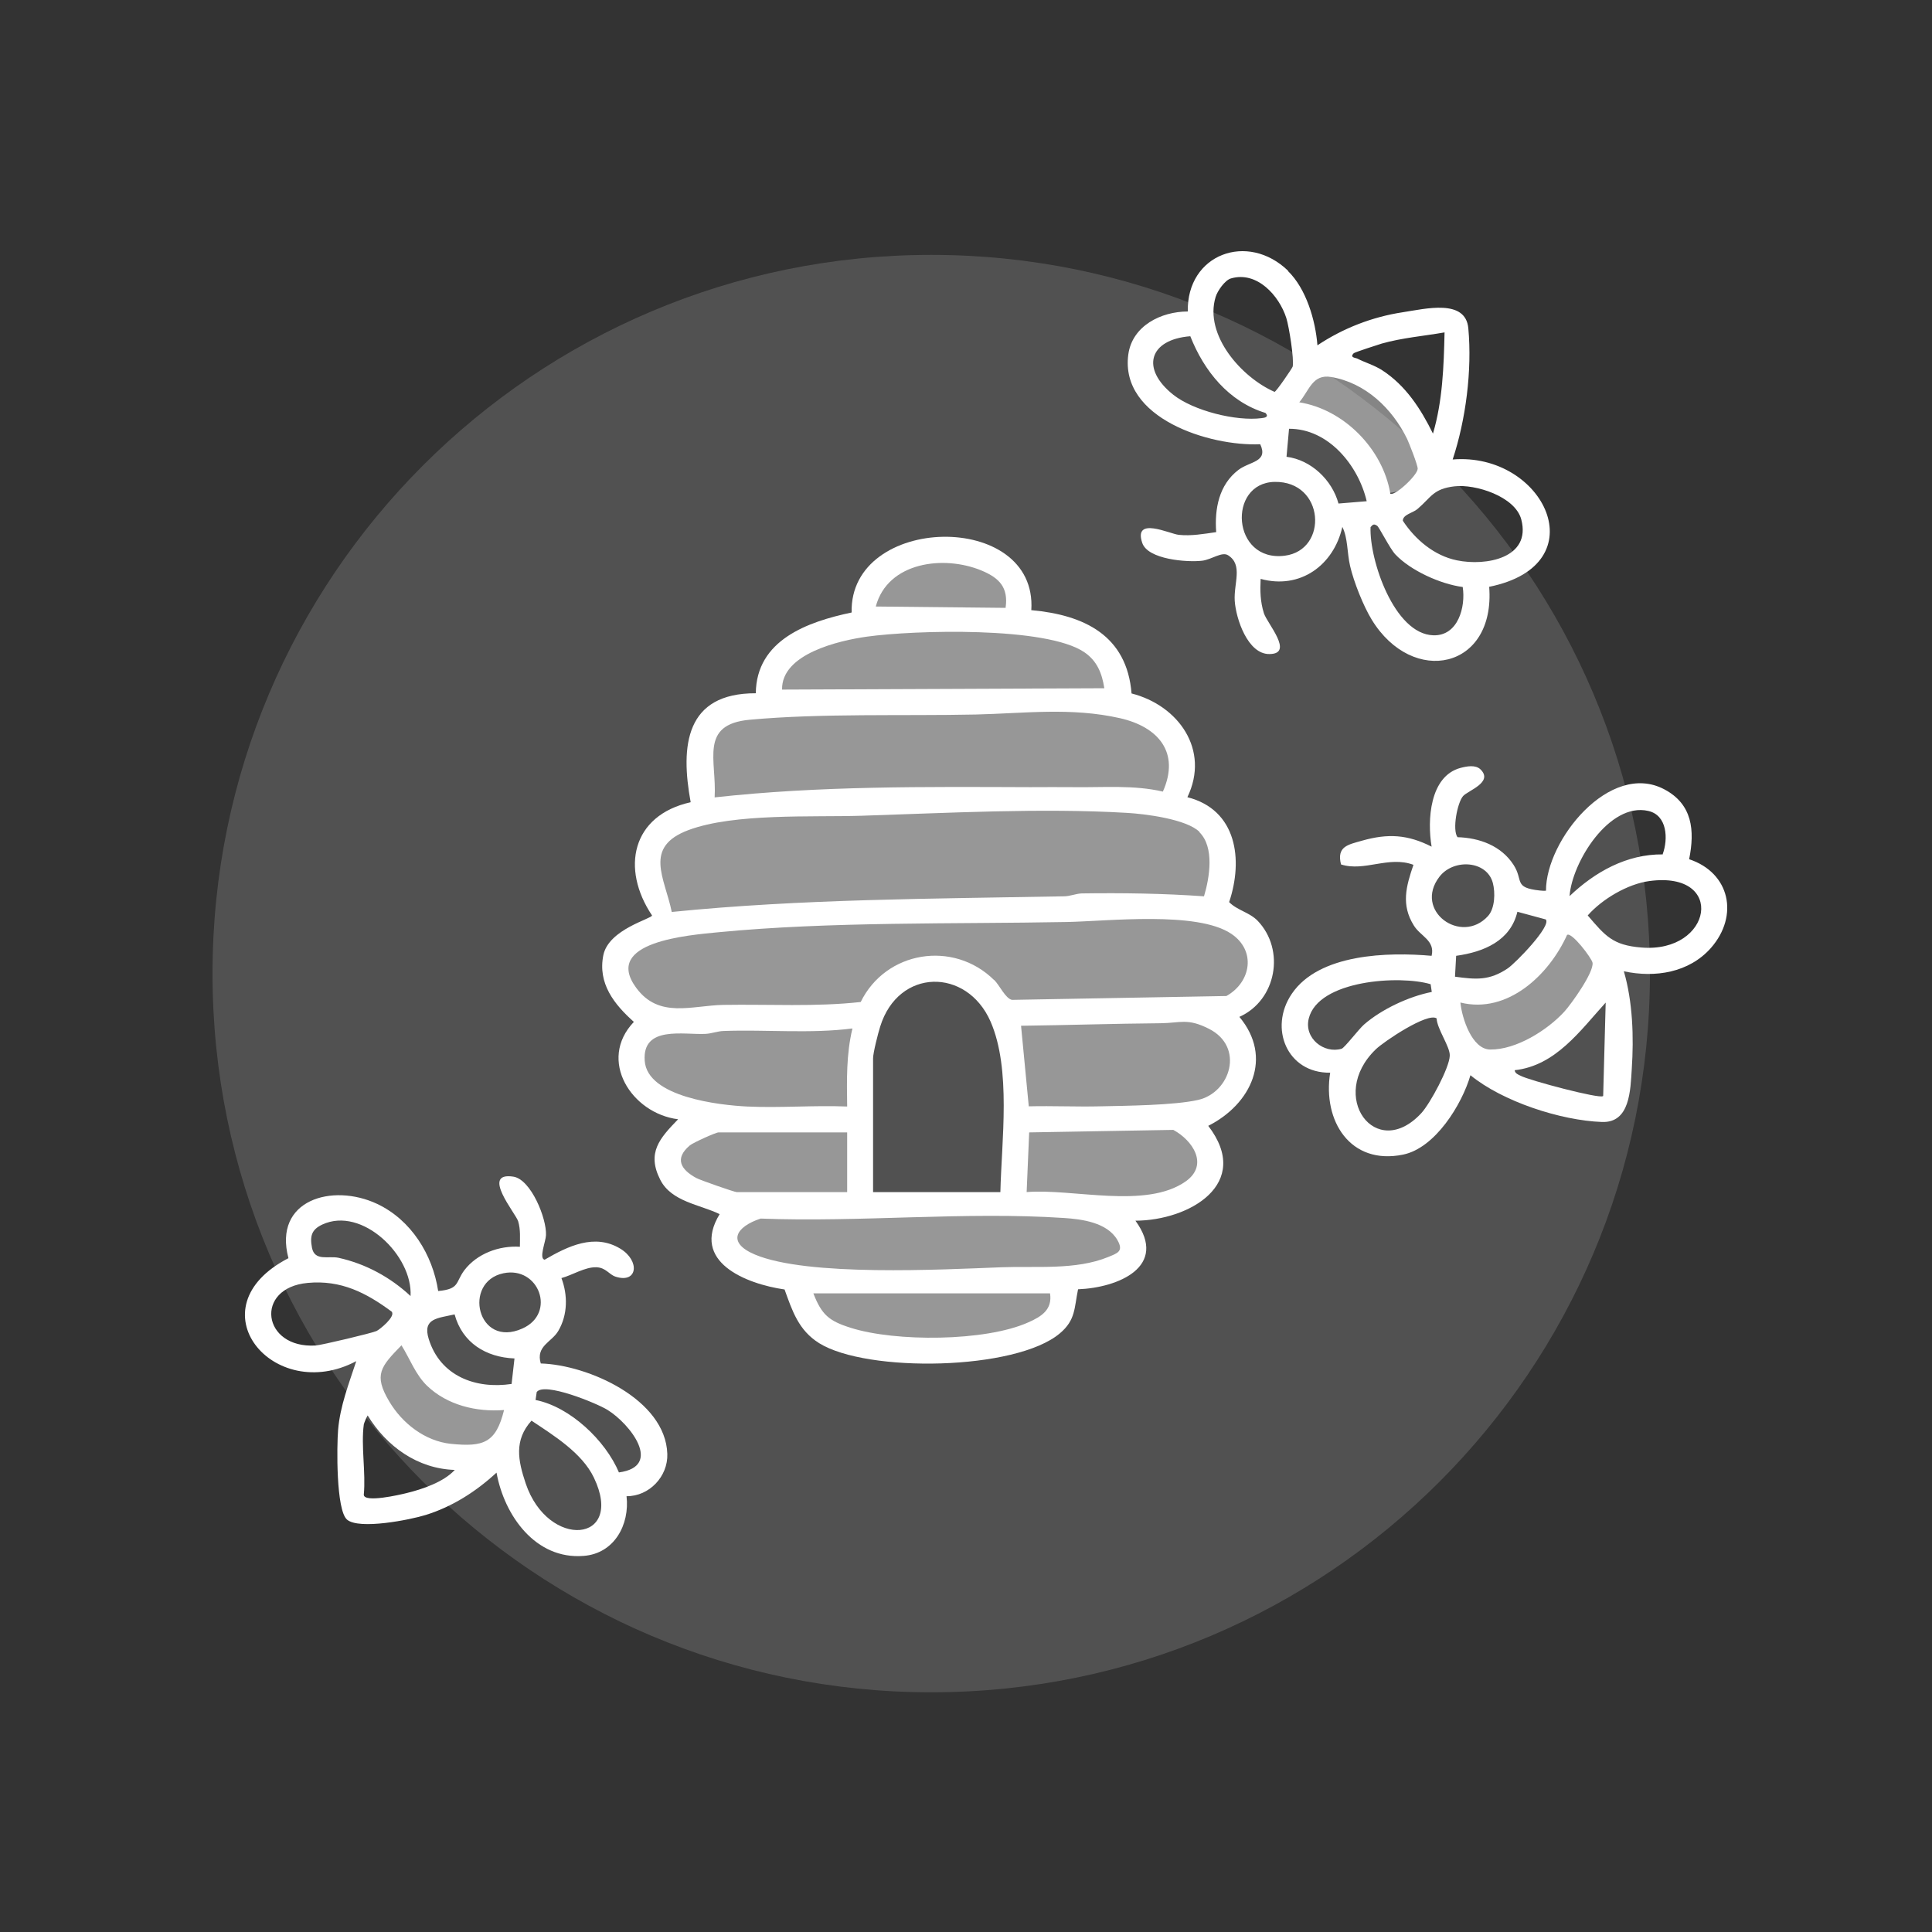
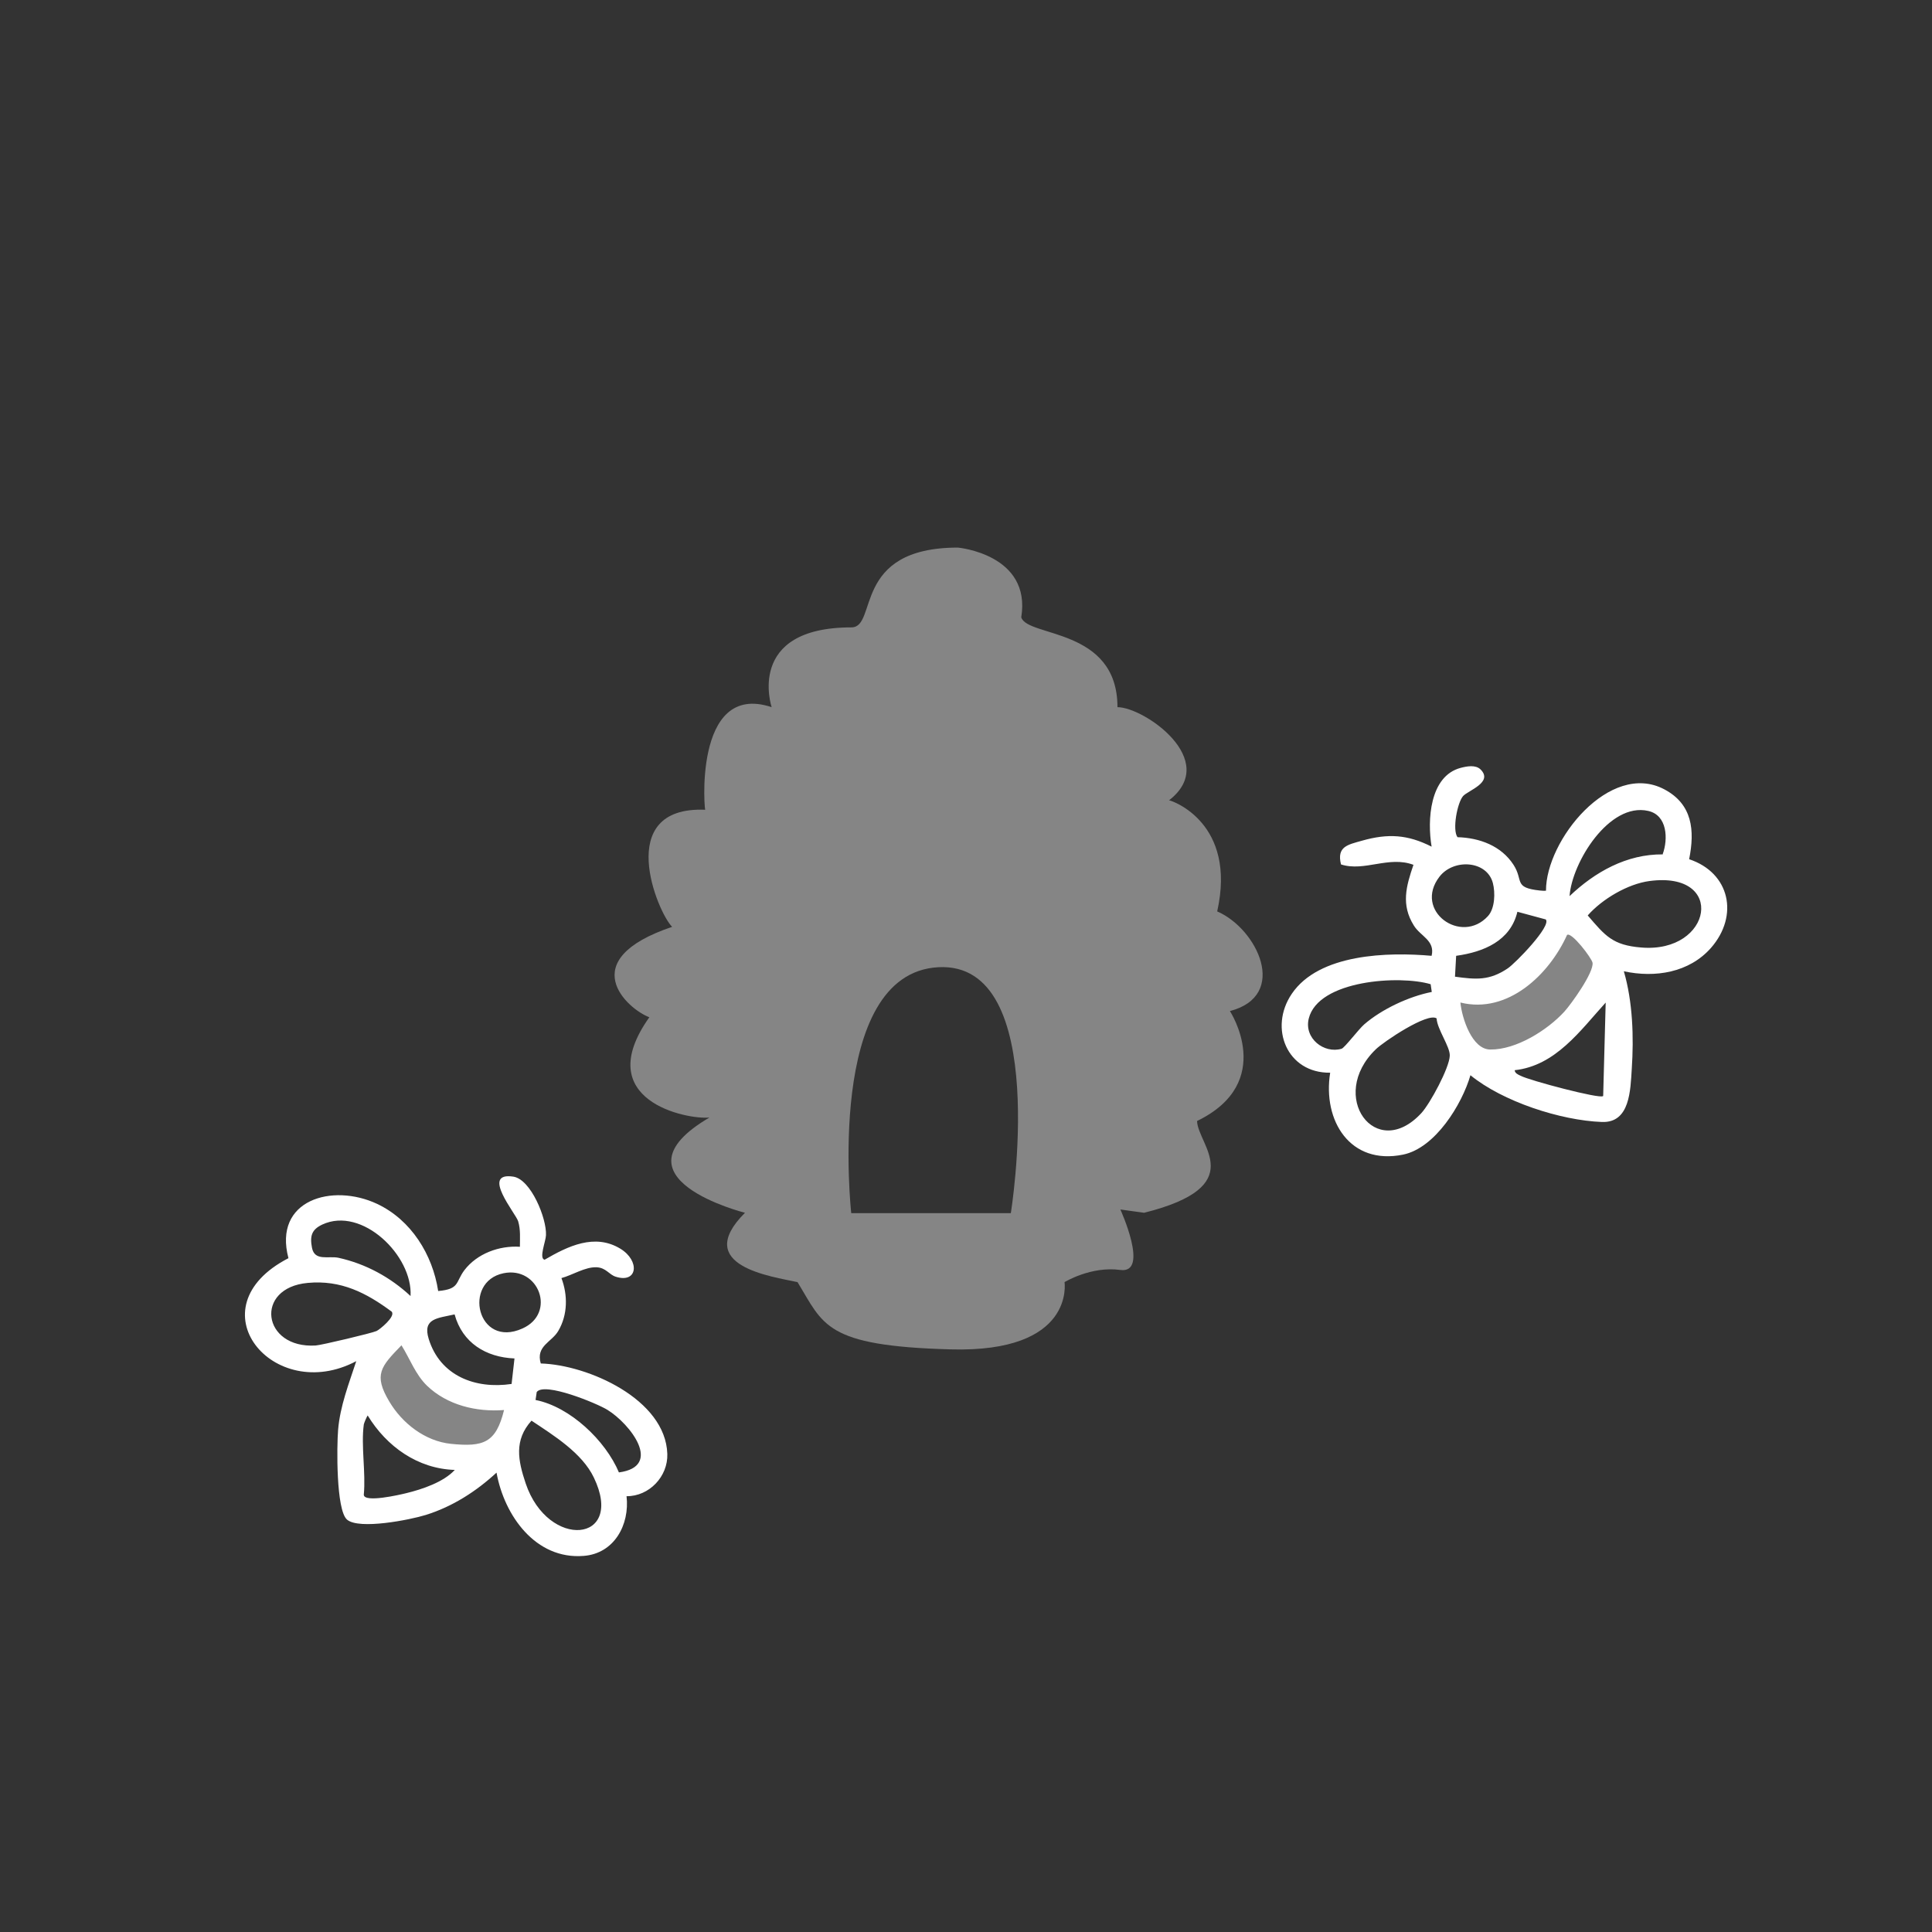
<svg xmlns="http://www.w3.org/2000/svg" width="100" height="100" viewBox="0 0 100 100" fill="none">
  <rect x="0" y="0" width="100" height="100" fill="#333333" stroke="none" />
-   <path d="M53.4 31.583C56.12 31.833 58.33 32.893 58.569 35.893C60.999 36.513 62.639 38.813 61.459 41.263C64.019 41.913 64.359 44.493 63.62 46.693C64.029 47.113 64.669 47.223 65.09 47.653C66.54 49.163 66.07 51.773 64.15 52.633C65.909 54.733 64.76 57.153 62.539 58.273C64.84 61.273 61.559 63.173 58.77 63.183C60.499 65.563 57.87 66.653 55.8 66.733C55.599 67.703 55.679 68.323 54.859 69.013C52.58 70.943 44.88 71.063 42.4 69.523C41.33 68.853 41.01 67.853 40.609 66.743C38.609 66.453 35.739 65.313 37.249 62.843C36.219 62.343 34.76 62.203 34.179 61.073C33.459 59.663 34.15 58.913 35.099 57.933C32.69 57.633 30.919 54.873 32.809 52.893C31.79 51.983 30.93 50.903 31.23 49.433C31.509 48.093 33.749 47.553 33.749 47.383C32.13 44.963 32.69 42.203 35.749 41.523C35.209 38.593 35.48 35.873 39.12 35.883C39.15 33.123 41.8 32.183 44.08 31.703C43.959 26.603 53.719 26.393 53.38 31.583H53.4ZM52.05 31.453C52.2 30.403 51.719 29.913 50.809 29.533C48.87 28.723 45.95 29.073 45.33 31.393L52.05 31.463V31.453ZM57.16 35.623C57.039 34.853 56.789 34.213 56.13 33.763C54.169 32.413 47.309 32.613 44.87 32.953C43.45 33.153 40.44 33.833 40.48 35.693L57.16 35.623ZM36.989 41.273C42.41 40.673 47.87 40.723 53.33 40.743C54.09 40.743 54.84 40.733 55.609 40.743C57.139 40.763 58.69 40.623 60.19 40.973C61.09 38.953 59.959 37.623 57.969 37.173C55.45 36.603 53.029 36.923 50.51 36.983C46.719 37.063 42.529 36.913 38.809 37.253C36.169 37.493 37.109 39.363 36.989 41.283V41.273ZM62.09 43.063C61.419 42.393 59.249 42.123 58.309 42.073C53.91 41.813 48.999 42.083 44.59 42.223C42.029 42.303 37.999 42.083 35.639 42.963C33.279 43.843 34.41 45.433 34.77 47.203C41.51 46.523 48.3 46.523 55.069 46.393C55.389 46.393 55.679 46.253 55.999 46.243C58.109 46.213 60.209 46.243 62.319 46.393C62.609 45.423 62.87 43.853 62.08 43.073L62.09 43.063ZM51.459 50.723C51.73 50.983 52.039 51.683 52.38 51.753L63.48 51.553C64.76 50.833 65.029 49.203 63.73 48.333C61.969 47.143 57.33 47.683 55.209 47.723C49.359 47.833 42.969 47.693 37.179 48.253C35.679 48.403 31.149 48.733 32.94 51.143C34.12 52.733 35.809 52.043 37.44 52.013C39.809 51.973 42.19 52.123 44.55 51.863C45.849 49.213 49.349 48.653 51.45 50.723H51.459ZM51.779 61.703C51.84 59.053 52.349 55.343 51.27 52.873C50.039 50.073 46.499 50.103 45.559 53.133C45.45 53.473 45.19 54.493 45.19 54.783V61.703H51.779ZM53.26 57.263C54.489 57.233 55.73 57.293 56.959 57.263C58.309 57.233 60.77 57.213 62.01 56.933C63.69 56.553 64.43 54.193 62.58 53.253C61.459 52.683 61.109 52.953 60.05 52.963C57.639 52.983 55.249 53.063 52.849 53.093L53.249 57.263H53.26ZM44.12 53.233C41.919 53.513 39.679 53.283 37.459 53.363C37.139 53.373 36.849 53.493 36.529 53.513C35.389 53.573 33.239 53.063 33.37 54.903C33.499 56.793 37.249 57.203 38.669 57.273C40.389 57.353 42.13 57.203 43.849 57.273C43.83 55.913 43.8 54.573 44.12 53.243V53.233ZM53.13 61.703C55.52 61.503 59.319 62.603 61.38 61.143C62.58 60.283 61.73 59.023 60.73 58.483L53.27 58.613L53.139 61.703H53.13ZM43.849 58.613H37.19C37.05 58.613 35.88 59.143 35.709 59.283C34.9 59.963 35.23 60.533 36.039 60.973C36.239 61.083 38.02 61.703 38.13 61.703H43.849V58.613ZM39.37 63.073C38.099 63.493 37.59 64.303 39.069 64.933C41.789 66.083 48.73 65.713 51.84 65.593C53.62 65.523 55.669 65.753 57.359 65.063C57.84 64.863 58.179 64.773 57.83 64.173C57.3 63.273 55.999 63.103 55.069 63.043C49.98 62.703 44.499 63.273 39.37 63.073ZM54.34 66.943H42.099C42.529 68.053 42.91 68.373 44.02 68.723C46.33 69.463 51.01 69.443 53.23 68.443C53.91 68.143 54.48 67.783 54.349 66.943H54.34Z" fill="white" />
-   <path d="M66.66 14.023C67.61 14.943 68.09 16.583 68.19 17.873C69.51 16.993 71.02 16.403 72.6 16.163C73.78 15.983 75.86 15.453 76 16.993C76.2 19.173 75.87 21.723 75.19 23.783C79.9 23.393 82.74 29.223 77.08 30.373C77.41 34.643 73.12 35.543 71 32.073C70.56 31.353 70.07 30.113 69.88 29.293C69.72 28.603 69.77 27.853 69.48 27.273C69.03 29.263 67.29 30.523 65.25 29.963C65.22 30.583 65.23 31.143 65.42 31.743C65.59 32.273 67 33.843 65.71 33.853C64.58 33.873 63.97 32.013 63.91 31.103C63.85 30.193 64.35 29.243 63.57 28.743C63.25 28.533 62.72 28.963 62.22 29.023C61.45 29.113 59.4 28.963 59.12 28.093C58.66 26.713 60.54 27.633 61.01 27.683C61.66 27.753 62.31 27.633 62.95 27.543C62.86 26.343 63.09 25.093 64.1 24.323C64.69 23.873 65.66 23.923 65.23 22.993C62.62 23.113 57.96 21.653 58.4 18.353C58.6 16.863 60.1 16.123 61.48 16.123C61.42 13.153 64.58 11.983 66.68 14.023H66.66ZM63.71 14.413C63.4 14.503 63.01 15.063 62.92 15.373C62.32 17.343 64.26 19.533 65.97 20.283C66.05 20.283 66.89 19.053 66.91 18.973C66.99 18.603 66.72 16.903 66.58 16.463C66.21 15.303 65.06 14.013 63.71 14.413ZM74.78 17.203C73.7 17.393 72.58 17.483 71.52 17.783C71.32 17.843 70.12 18.233 70.07 18.283C69.84 18.513 70.16 18.513 70.26 18.563C70.67 18.773 71.12 18.893 71.54 19.163C72.76 19.953 73.54 21.163 74.17 22.443C74.67 20.753 74.73 18.953 74.77 17.203H74.78ZM65.5 21.373C63.6 20.793 62.32 19.203 61.61 17.403C59.47 17.573 59.03 19.083 60.73 20.433C61.78 21.263 63.98 21.813 65.3 21.643C65.49 21.623 65.69 21.573 65.5 21.373ZM71.95 25.543C72.13 25.743 73.36 24.623 73.38 24.263C73.38 24.063 72.95 22.973 72.83 22.713C72.06 21.143 70.68 19.813 68.9 19.513C67.94 19.353 67.78 20.183 67.25 20.823C69.57 21.193 71.57 23.243 71.96 25.533L71.95 25.543ZM70.74 25.943C70.31 24.093 68.76 22.183 66.72 22.193L66.59 23.643C67.86 23.803 68.95 24.843 69.28 26.063L70.74 25.943ZM65.97 24.943C63.52 24.993 63.75 29.113 66.5 28.763C68.77 28.473 68.57 24.893 65.97 24.943ZM75.28 25.173C74.17 25.303 74.08 25.743 73.36 26.353C73.12 26.553 72.61 26.633 72.61 26.953C73.25 27.923 74.23 28.763 75.41 29.003C76.9 29.313 79.27 28.893 78.74 26.883C78.42 25.693 76.36 25.043 75.28 25.173ZM75.71 30.383C74.56 30.233 73.01 29.533 72.22 28.693C71.94 28.393 71.38 27.273 71.28 27.213C71.11 27.103 71.06 27.143 70.94 27.283C70.87 28.963 72.16 32.823 74.19 32.883C75.47 32.923 75.87 31.413 75.71 30.383Z" fill="white" />
  <path d="M76.63 39.823C77.31 40.493 75.99 40.913 75.73 41.203C75.43 41.543 75.16 42.953 75.44 43.333C76.57 43.363 77.7 43.773 78.34 44.763C78.87 45.583 78.32 45.943 79.7 46.093C79.81 46.103 79.91 46.113 80.02 46.103C80.01 43.493 83.33 39.373 86.14 40.853C87.6 41.623 87.73 42.973 87.43 44.473C89.54 45.173 90.02 47.393 88.56 49.063C87.43 50.343 85.67 50.623 84.05 50.273C84.51 51.853 84.57 53.673 84.46 55.323C84.39 56.423 84.37 58.133 82.91 58.073C80.77 57.993 77.77 57.013 76.11 55.653C75.67 57.163 74.29 59.423 72.62 59.763C69.88 60.323 68.45 58.003 68.85 55.523C66.62 55.553 65.66 53.213 66.86 51.443C68.27 49.353 71.86 49.273 74.1 49.473C74.29 48.673 73.52 48.463 73.18 47.903C72.51 46.833 72.78 45.873 73.16 44.763C71.88 44.283 70.62 45.133 69.41 44.743C69.18 43.813 69.76 43.723 70.5 43.513C71.84 43.133 72.86 43.193 74.1 43.823C73.87 42.473 73.99 40.163 75.61 39.743C75.92 39.663 76.37 39.573 76.63 39.823ZM86.06 44.213C86.35 43.423 86.3 42.193 85.31 41.973C83.29 41.513 81.36 44.643 81.24 46.383C82.55 45.133 84.2 44.203 86.07 44.223L86.06 44.213ZM77.02 47.413C77.38 47.013 77.4 46.203 77.27 45.703C76.96 44.533 75.24 44.433 74.51 45.373C73.14 47.143 75.64 48.933 77.02 47.413ZM85.37 45.603C84.25 45.753 82.93 46.533 82.18 47.383C83.09 48.443 83.47 48.923 84.95 49.043C88.64 49.353 89.36 45.063 85.37 45.603ZM80.02 47.593L78.54 47.193C78.18 48.703 76.8 49.273 75.37 49.473L75.31 50.553C76.4 50.703 77.09 50.763 78.04 50.123C78.43 49.863 80.31 47.933 80.01 47.593H80.02ZM75.59 51.893C75.67 52.703 76.19 54.313 77.13 54.323C78.47 54.343 80.09 53.323 80.97 52.363C81.34 51.953 82.5 50.333 82.43 49.833C82.39 49.593 81.34 48.213 81.11 48.393C80.18 50.453 78.04 52.493 75.6 51.893H75.59ZM74.11 51.353L74.05 50.943C72.46 50.463 68.23 50.723 67.74 52.723C67.49 53.743 68.53 54.553 69.44 54.283C69.59 54.243 70.33 53.263 70.61 53.023C71.52 52.233 72.93 51.573 74.11 51.343V51.353ZM82.98 56.733L83.11 51.893C81.8 53.333 80.52 55.163 78.4 55.393C78.41 55.553 78.58 55.623 78.71 55.683C79.16 55.923 82.82 56.893 82.97 56.733H82.98ZM74.36 52.713C73.9 52.383 71.62 53.913 71.21 54.313C68.7 56.733 71.21 60.163 73.57 57.613C74.02 57.123 75.02 55.273 75.04 54.643C75.06 54.183 74.39 53.273 74.36 52.723V52.713Z" fill="white" />
  <path d="M29.06 66.153C29.39 67.033 29.39 68.043 28.9 68.883C28.56 69.473 27.72 69.663 27.99 70.573C30.43 70.643 34.45 72.423 34.54 75.253C34.58 76.423 33.6 77.453 32.43 77.443C32.6 78.923 31.79 80.413 30.21 80.533C27.72 80.733 26.1 78.443 25.7 76.223C24.65 77.193 23.42 77.983 22.04 78.413C21.24 78.663 18.58 79.193 17.96 78.653C17.39 78.153 17.43 74.843 17.5 74.013C17.6 72.783 18.06 71.613 18.44 70.453C14.14 72.733 9.97 67.683 14.93 65.123C14.13 62.103 17.2 61.223 19.52 62.313C21.28 63.143 22.39 64.933 22.68 66.823C23.8 66.723 23.57 66.373 24.03 65.753C24.69 64.883 25.84 64.463 26.91 64.533C26.91 64.083 26.95 63.653 26.82 63.213C26.7 62.813 24.86 60.643 26.57 60.903C27.48 61.043 28.3 63.063 28.26 63.933C28.25 64.253 27.88 65.143 28.19 65.203C29.39 64.503 30.78 63.823 32.11 64.633C33.13 65.253 33.01 66.443 31.87 66.083C31.52 65.973 31.37 65.613 30.87 65.593C30.28 65.573 29.62 66.003 29.06 66.153ZM21.25 67.083C21.37 64.993 18.74 62.423 16.68 63.383C16.13 63.643 16.03 63.973 16.15 64.593C16.29 65.293 17.01 64.993 17.52 65.103C18.93 65.413 20.21 66.113 21.25 67.083ZM26.06 65.903C23.93 66.343 24.7 69.813 27.04 68.763C28.81 67.973 27.89 65.523 26.06 65.903ZM20.29 67.903C18.96 66.913 17.65 66.243 15.93 66.403C13.15 66.653 13.56 69.813 16.34 69.643C16.64 69.623 19.25 69.003 19.49 68.893C19.66 68.813 20.47 68.153 20.28 67.903H20.29ZM23.53 68.033C22.65 68.233 21.86 68.233 22.19 69.303C22.78 71.213 24.6 71.913 26.48 71.633L26.63 70.313C25.15 70.253 23.93 69.503 23.53 68.033ZM22.11 71.733C21.5 71.143 21.22 70.333 20.78 69.633C19.71 70.733 19.32 71.153 20.15 72.543C20.82 73.673 22 74.593 23.34 74.733C25.03 74.903 25.67 74.683 26.09 72.983C24.66 73.093 23.15 72.733 22.1 71.723L22.11 71.733ZM32.03 76.213C34.34 75.903 32.61 73.693 31.44 72.973C30.89 72.633 28.17 71.513 27.78 72.053L27.72 72.463C29.5 72.813 31.34 74.553 32.04 76.223L32.03 76.213ZM18.83 73.733C18.68 74.833 18.94 76.233 18.83 77.363C18.83 77.803 20.72 77.363 21.04 77.283C21.86 77.083 22.96 76.713 23.54 76.083C21.62 76.023 20.01 74.873 19.03 73.263C18.97 73.353 18.84 73.663 18.83 73.733ZM27.51 73.533C26.6 74.543 26.81 75.593 27.21 76.783C28.37 80.223 32.36 79.863 30.74 76.483C30.13 75.203 28.65 74.293 27.51 73.533Z" fill="white" />
-   <path opacity="0.15" d="M48.2 87.593C68.745 87.593 85.4 70.938 85.4 50.393C85.4 29.848 68.745 13.193 48.2 13.193C27.655 13.193 11 29.848 11 50.393C11 70.938 27.655 87.593 48.2 87.593Z" fill="white" />
  <path opacity="0.4" d="M80.76 47.573C80.76 47.573 80.69 51.783 74.78 51.093C75.35 52.453 76.71 55.093 76.71 55.093C76.71 55.093 82.22 54.553 83.12 50.403C82.17 49.003 80.77 47.573 80.77 47.573H80.76Z" fill="white" />
-   <path opacity="0.4" d="M66.59 20.763C66.59 20.763 71.49 21.803 71.55 25.463C73.06 25.893 74.53 23.113 74.53 23.113C74.53 23.113 71.41 18.503 68.07 18.303C66.9 19.283 66.59 20.763 66.59 20.763Z" fill="white" />
  <path opacity="0.4" d="M21.26 68.383C21.26 68.383 21.14 72.583 26.4 72.503C25.91 75.113 24.81 75.823 24.81 75.823C24.81 75.823 18.31 73.703 18.79 71.693C19.27 69.683 20.93 68.963 20.93 68.963" fill="white" />
  <path opacity="0.4" d="M63 47.183C64.03 42.603 60.68 41.443 60.51 41.423C63.18 39.353 59.22 36.603 57.84 36.603C57.84 32.473 53.18 32.993 52.86 31.953C53.39 28.683 49.58 28.343 49.58 28.343C44.07 28.343 45.45 32.473 44.07 32.473C38.56 32.473 39.94 36.603 39.94 36.603C35.81 35.223 36.48 42.313 36.51 41.913C31.71 41.713 34.06 47.273 34.79 47.973C29.65 49.703 32.48 52.233 33.61 52.653C30.53 56.983 35.59 57.963 36.72 57.843C31.38 60.973 38.56 62.773 38.56 62.773C35.8 65.533 39.97 66.073 41.28 66.363C42.63 68.573 42.69 69.663 49.18 69.843C55.67 70.033 55.1 66.363 55.1 66.363C55.1 66.363 56.47 65.523 57.99 65.733C59.51 65.933 57.99 62.603 57.99 62.603L59.22 62.773C64.73 61.393 61.99 59.263 61.96 58.023C66.08 56.023 63.66 52.333 63.66 52.333C66.73 51.533 65.08 48.073 63 47.173V47.183ZM52.33 62.793H44.06C44.06 62.793 42.68 50.393 48.56 50.063C54.44 49.733 52.32 62.793 52.32 62.793H52.33Z" fill="white" />
</svg>